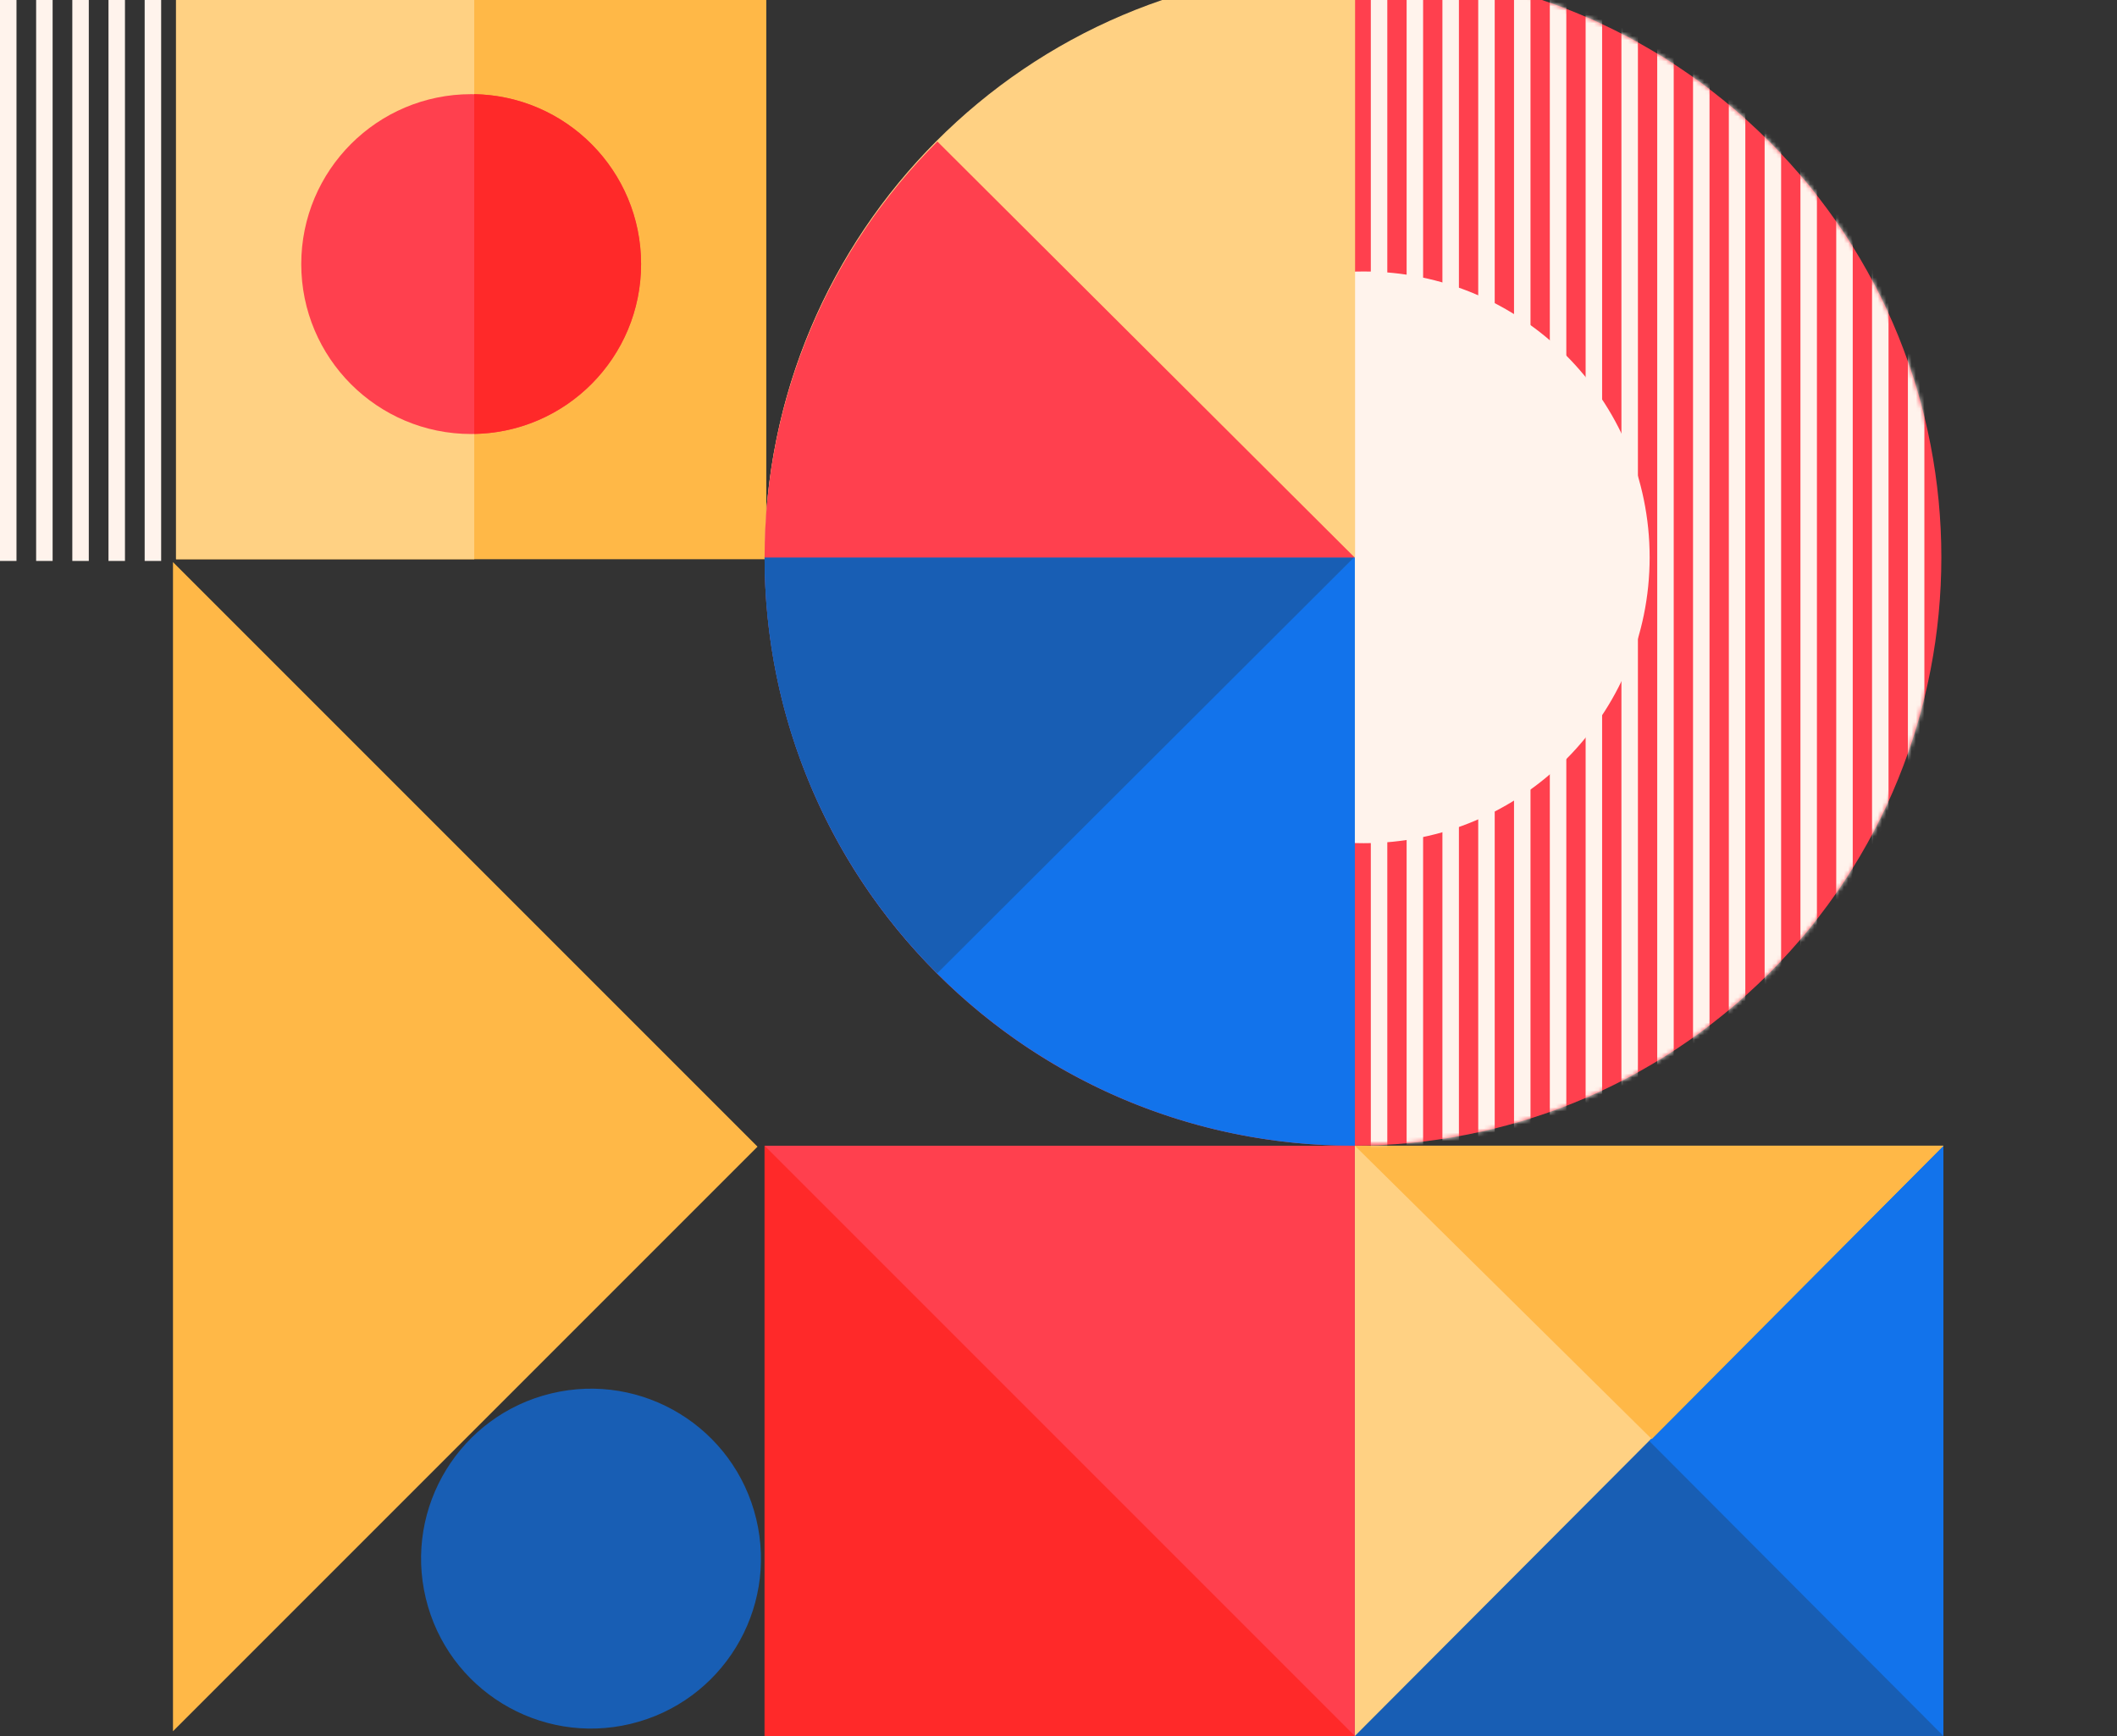
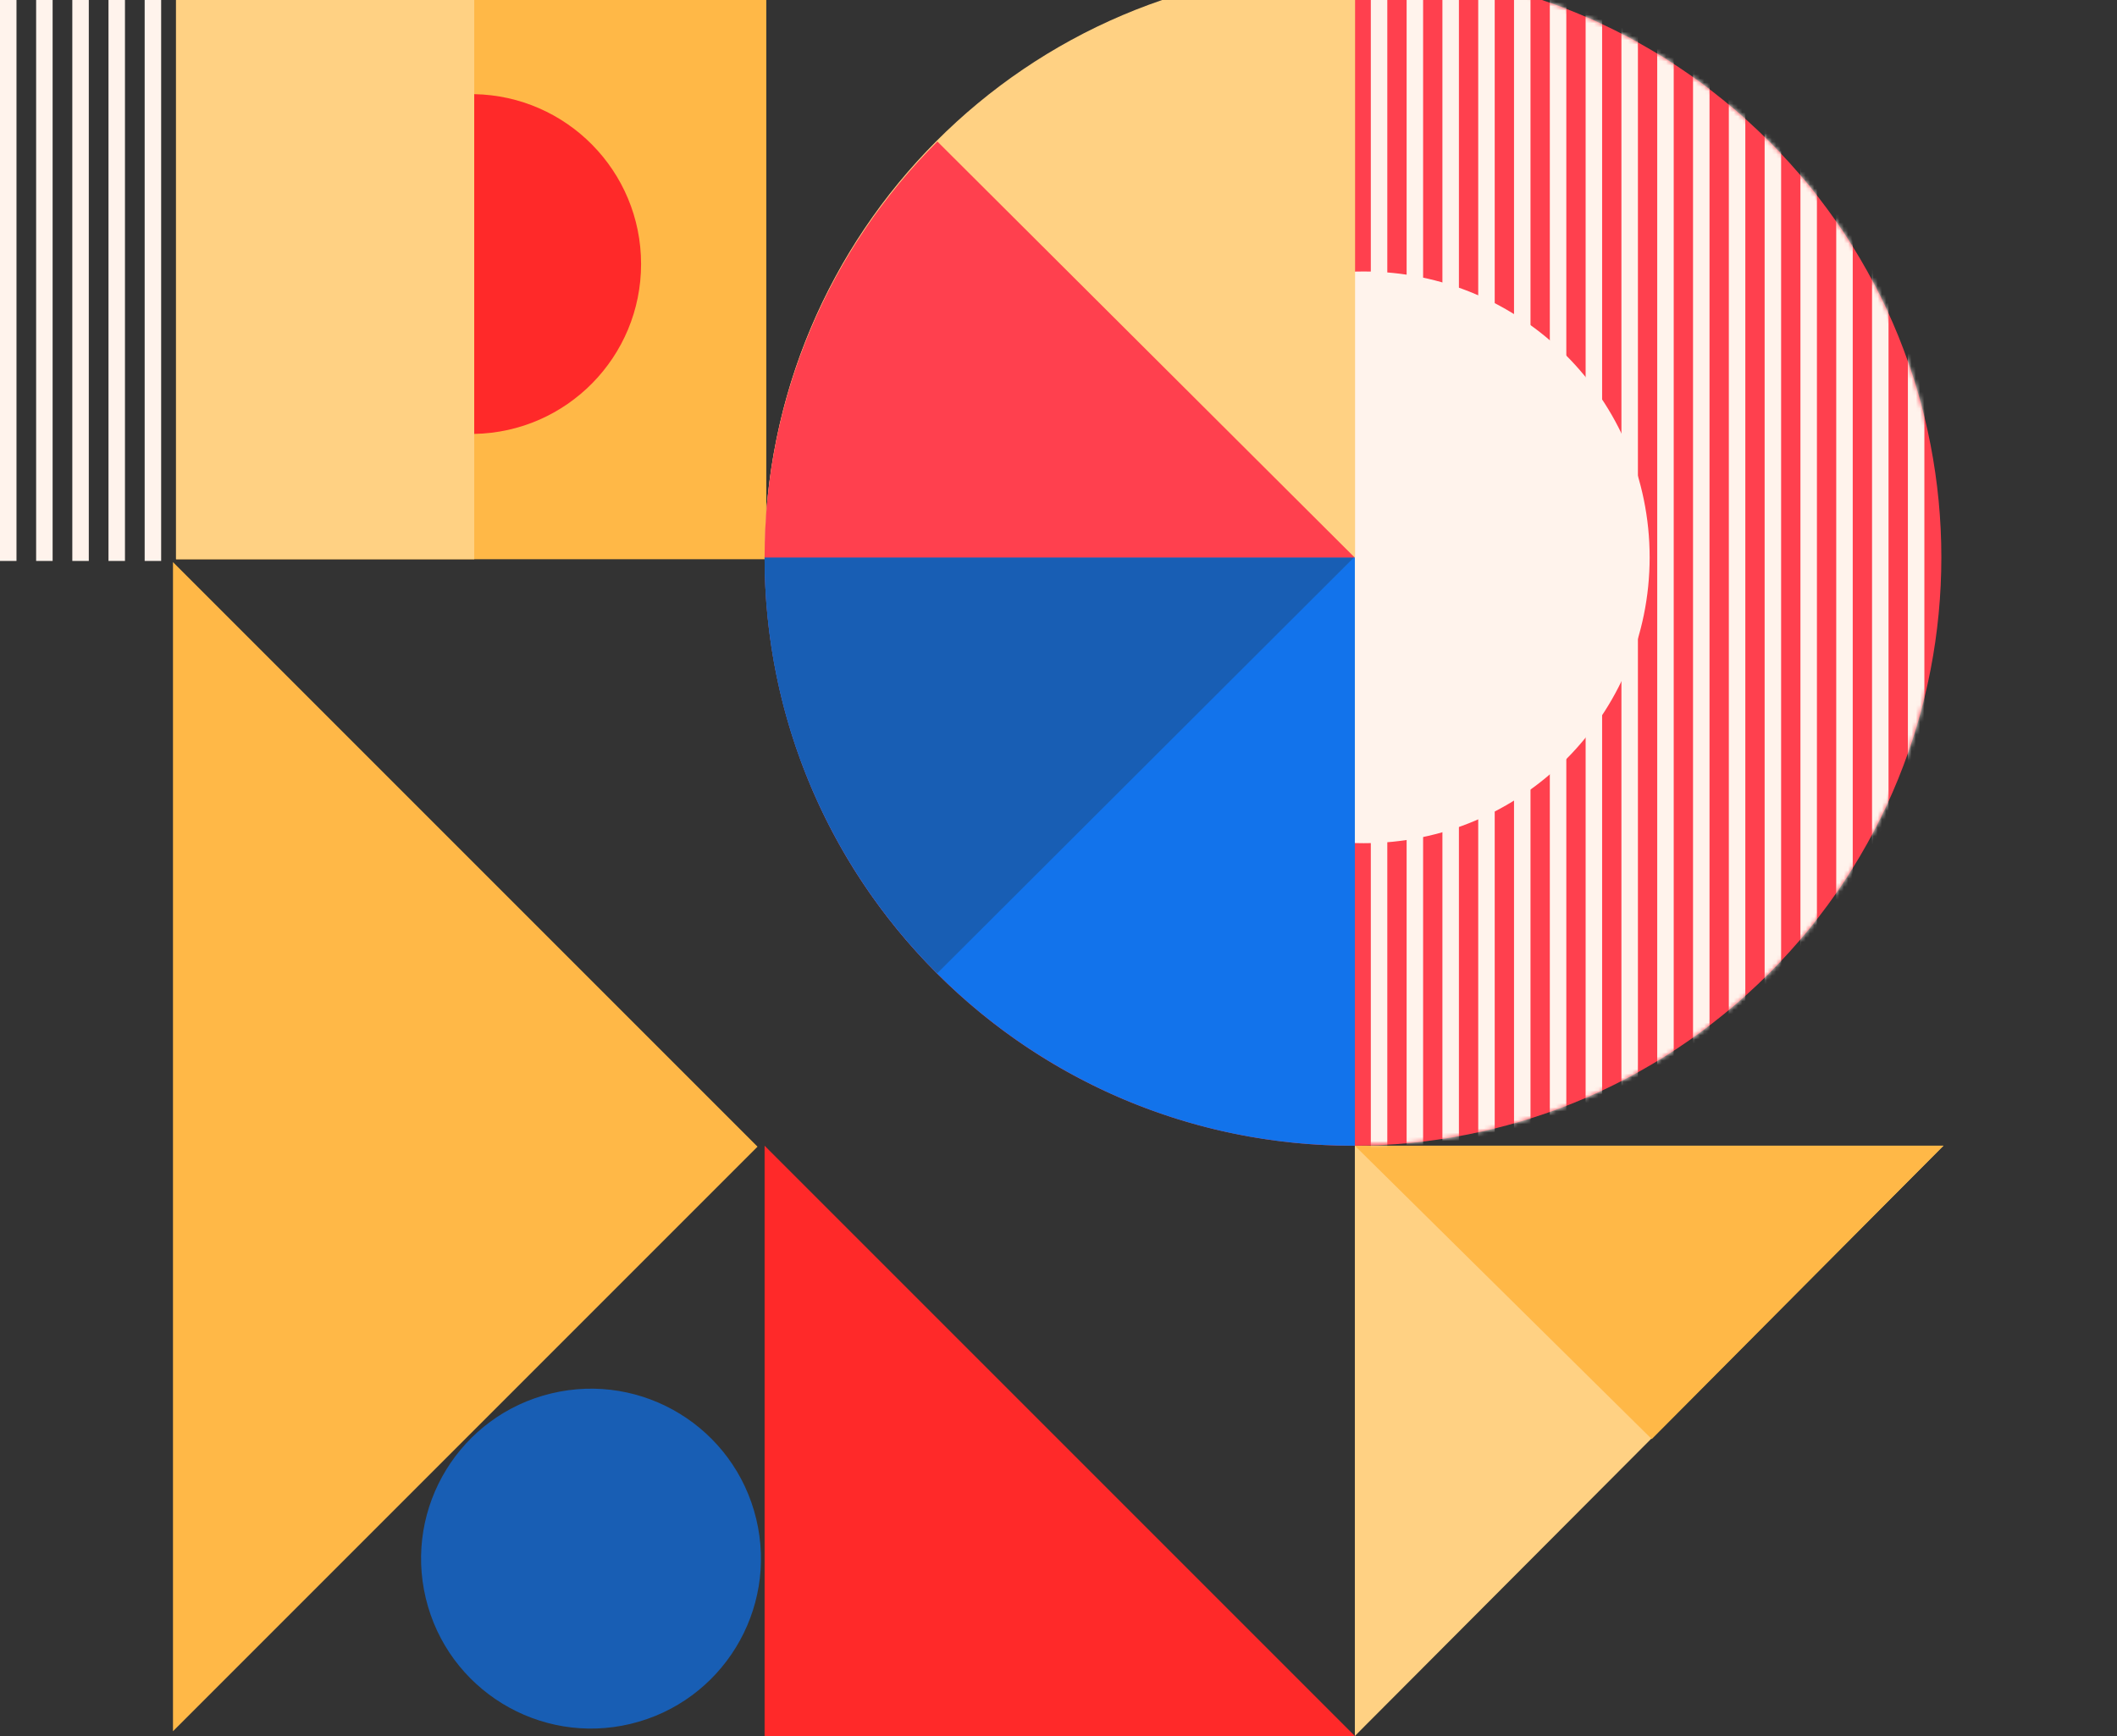
<svg xmlns="http://www.w3.org/2000/svg" width="500" height="410" fill="none">
  <rect width="100%" height="100%" fill="#333333" stroke="none" />
  <g clip-path="url(#a)">
    <g clip-path="url(#b)">
      <path fill="#FFB847" d="M41.578 132.074h139.408V-7.333H41.578v139.407Z" />
      <path fill="#FFD183" d="M41.577 132.074h70.427V-7.333H41.577v139.407Z" />
-       <path fill="#FF404E" d="M111.281 22.24c-22.163 0-40.13 17.967-40.13 40.13 0 22.164 17.967 40.132 40.13 40.132 22.164 0 40.132-17.968 40.132-40.132 0-22.163-17.968-40.13-40.132-40.13Z" />
      <path fill="#FF2929" d="M112.004 102.479c21.829-.389 39.408-18.19 39.408-40.12 0-21.929-17.579-39.73-39.408-40.12v80.24Z" />
      <path fill="#FFF3EC" d="M34.168 132.486h3.894V-7.334h-3.894v139.82ZM25.623 132.486h3.894V-7.334h-3.894v139.82ZM17.079 132.486h3.894V-7.334h-3.894v139.82ZM8.534 132.486h3.894V-7.334H8.534v139.82ZM0 132.486h3.894V-7.334H0v139.82Z" />
-       <path fill="#FF404E" d="M180.585 410h139.408V270.592H180.585V410Z" />
      <path fill="#FF2929" d="M180.585 270.592 319.993 410H180.585V270.592Z" />
-       <path fill="#1273EB" d="M459 270.592 319.993 410H459V270.592Z" />
-       <path fill="#185EB4" d="M319.993 270.592V410H459L319.993 270.592Z" />
      <path fill="#FFD183" d="M319.993 410 459 270.592H319.993V410Z" />
      <path fill="#FFB847" d="M390.12 339.874 459 270.592H319.993l70.127 69.282ZM40.855 408.877V132.754l138.061 138.061L40.855 408.877Z" />
      <path fill="#185EB4" d="M130.227 329.084c-21.553 5.17-34.833 26.833-29.663 48.385 5.171 21.553 26.834 34.833 48.386 29.663 21.552-5.17 34.833-26.833 29.662-48.386-5.17-21.552-26.833-34.832-48.385-29.662Z" />
      <path fill="#FF404E" d="M221.29 33.369c-54.269 54.268-54.269 142.254-.001 196.523 54.269 54.268 142.255 54.268 196.524 0 54.268-54.269 54.268-142.255 0-196.523-54.269-54.269-142.255-54.269-196.523 0Z" />
      <path fill="#FFF3EC" d="M322.107 64.118c-37.286 0-67.512 30.226-67.512 67.512s30.226 67.512 67.512 67.512 67.512-30.226 67.512-67.512-30.226-67.512-67.512-67.512Z" />
      <mask id="c" width="279" height="279" x="180" y="-8" maskUnits="userSpaceOnUse" style="mask-type:luminance">
        <path fill="#fff" d="M221.29 33.369c-54.269 54.268-54.269 142.254-.001 196.523 54.269 54.268 142.255 54.268 196.524 0 54.268-54.269 54.268-142.255 0-196.523-54.269-54.269-142.255-54.269-196.523 0Z" />
      </mask>
      <g mask="url(#c)">
        <mask id="d" width="140" height="280" x="319" y="-9" maskUnits="userSpaceOnUse" style="mask-type:luminance">
          <path fill="#fff" d="M319.592 270.581H459V-8.045H319.592V270.58Z" />
        </mask>
        <g fill="#FFF3EC" mask="url(#d)">
          <path d="M450.611 358.788h3.894v-578.037h-3.894v578.037ZM442.145 358.788h3.894v-578.037h-3.894v578.037ZM433.688 358.788h3.895v-578.037h-3.895v578.037ZM425.233 358.788h3.894v-578.037h-3.894v578.037ZM416.777 358.788h3.894v-578.037h-3.894v578.037ZM408.322 358.788h3.894v-578.037h-3.894v578.037ZM399.866 358.788h3.894v-578.037h-3.894v578.037ZM391.41 358.788h3.894v-578.037h-3.894v578.037ZM382.954 358.788h3.894v-578.037h-3.894v578.037ZM374.499 358.788h3.894v-578.037h-3.894v578.037ZM366.043 358.788h3.894v-578.037h-3.894v578.037ZM357.587 358.788h3.894v-578.037h-3.894v578.037ZM349.132 358.788h3.894v-578.037h-3.894v578.037ZM340.676 358.788h3.894v-578.037h-3.894v578.037ZM332.22 358.788h3.894v-578.037h-3.894v578.037ZM323.764 358.788h3.894v-578.037h-3.894v578.037Z" />
        </g>
      </g>
      <path fill="#FFD183" d="M320.048 131.63V-7.322c-.356 0-.723-.011-1.079-.011-76.424 0-138.384 62.216-138.384 138.963h139.463Z" />
      <path fill="#1273EB" d="M319.548 270.592h.445V131.63H180.585c0 76.746 62.216 138.962 138.963 138.962Z" />
      <path fill="#185EB4" d="M319.803 131.63H180.585c0 38.362 15.576 73.097 40.765 98.241l98.453-98.241Z" />
      <path fill="#FF404E" d="M319.948 131.663H180.585c0-38.362 15.599-73.097 40.81-98.242l98.553 98.242Z" />
    </g>
  </g>
  <defs>
    <clipPath id="a">
      <path fill="#fff" d="M0 0h500v410H0z" />
    </clipPath>
    <clipPath id="b">
      <path fill="#fff" d="M516.074 416.494H0V-64.892h516.074z" />
    </clipPath>
  </defs>
</svg>